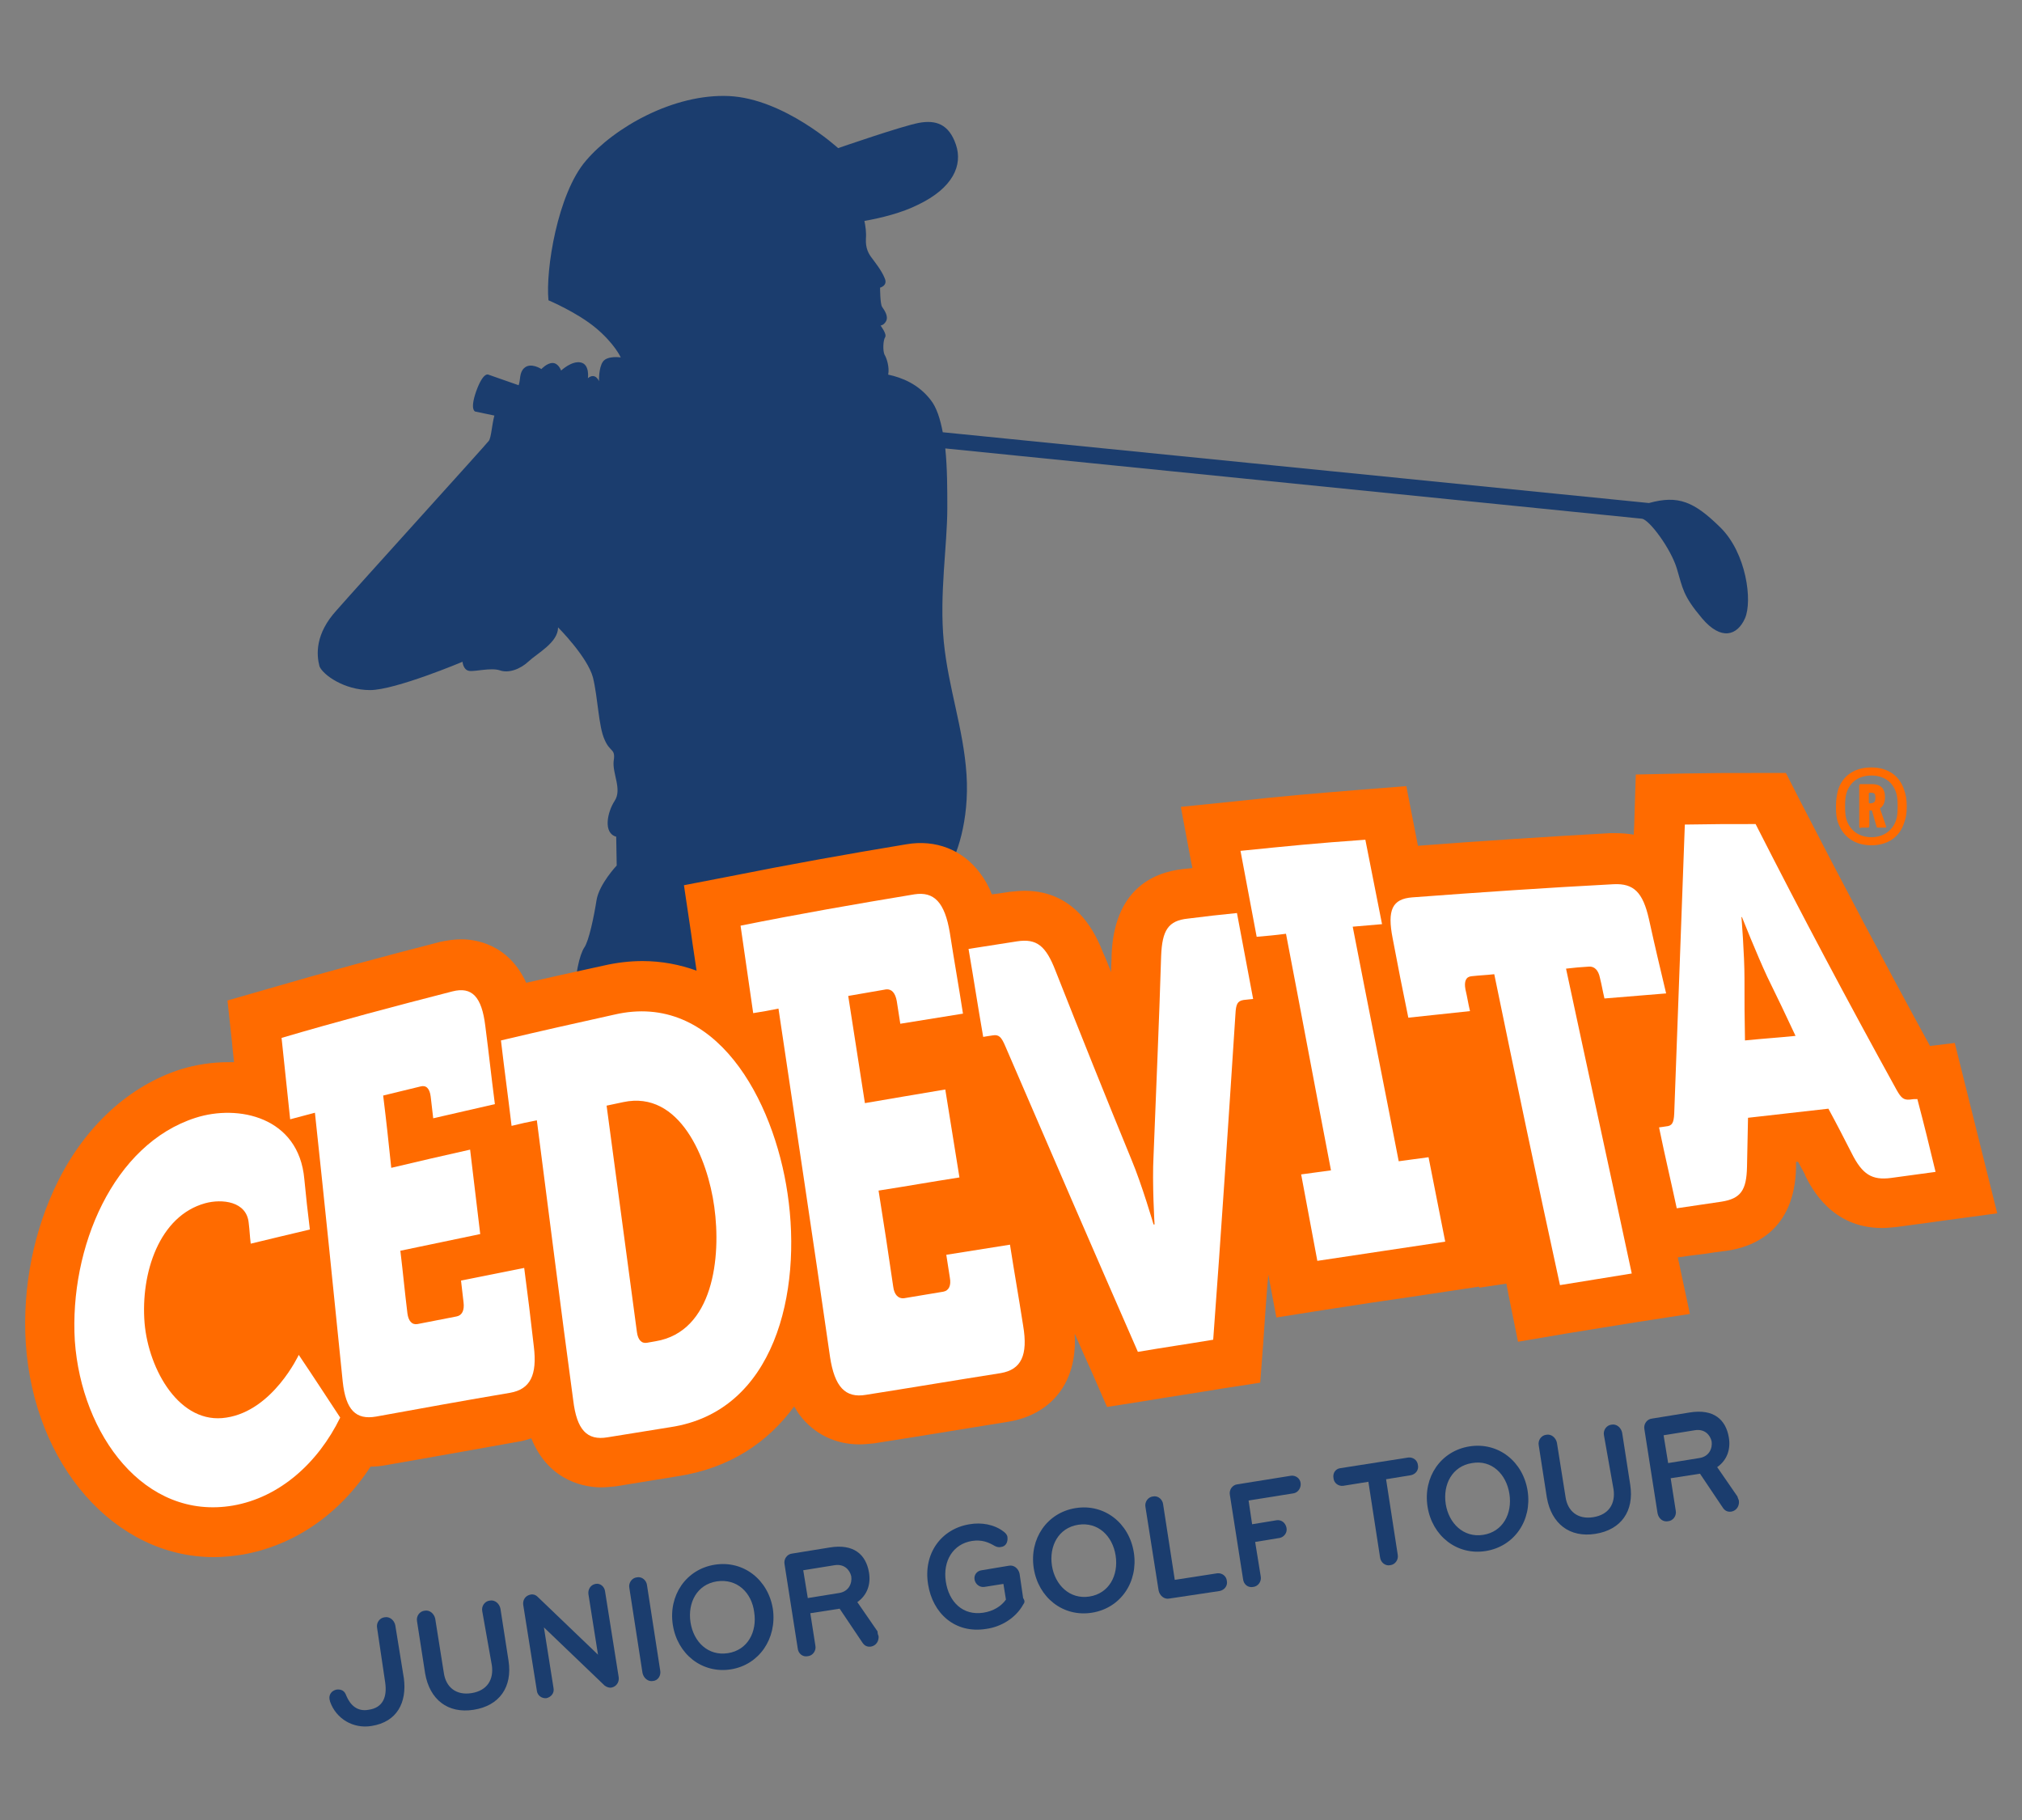
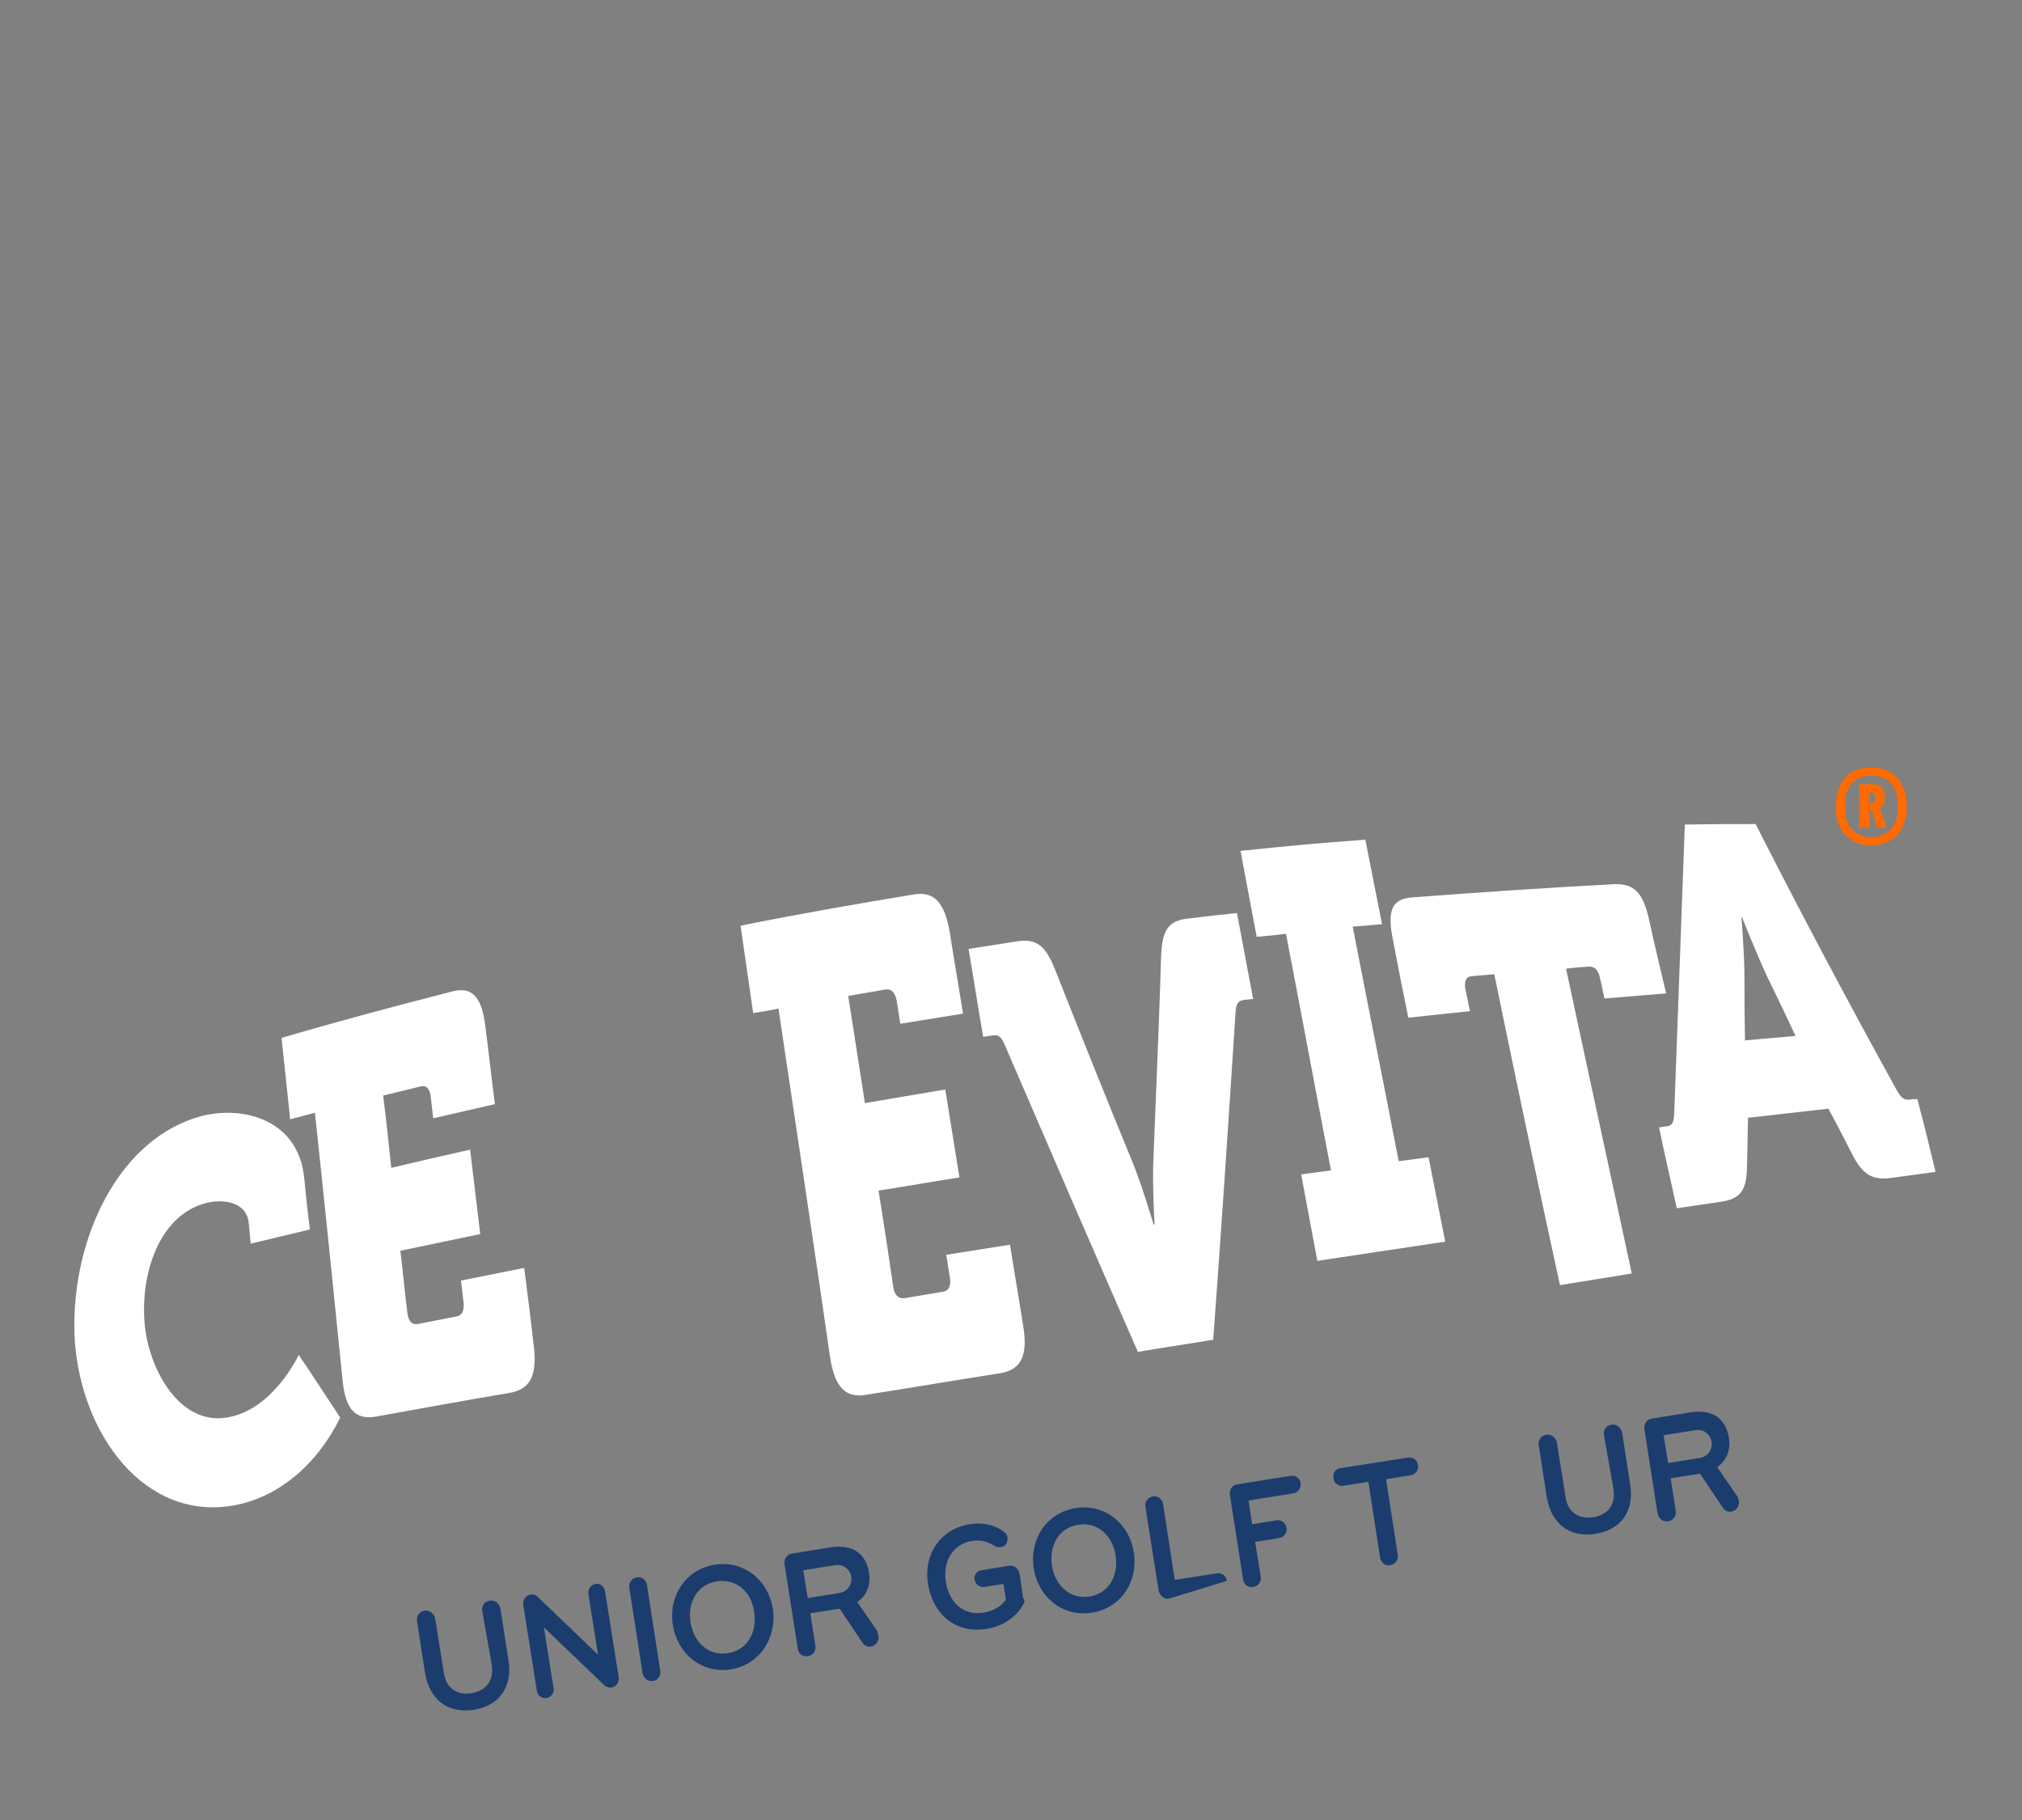
<svg xmlns="http://www.w3.org/2000/svg" version="1.1" id="Layer_1" x="0px" y="0px" viewBox="0 0 400 360" style="enable-background:new 0 0 400 360;" xml:space="preserve">
  <rect x="0" y="0" width="400" height="360" fill="#808080" stroke="none" />
  <style type="text/css"> .st0{fill:#1B3D6E;} .st1{fill:#FF6B00;} .st2{fill:#FFFFFF;} </style>
  <g>
    <g>
-       <path class="st0" d="M73.5,341.4c-3.6,0.6-7-1.4-8.2-4.8c0-0.1-0.1-0.4-0.1-0.4c-0.2-1,0.4-1.8,1.4-2c1-0.1,1.6,0.3,1.9,1.2 c0.8,1.9,2.2,3.2,4.4,2.8c2.9-0.4,3.7-2.6,3.3-5.4L74.6,322c-0.2-1,0.5-2,1.5-2.1c1-0.2,1.9,0.6,2.1,1.6l1.7,10.5 C80.5,336.7,78.6,340.6,73.5,341.4z" />
      <path class="st0" d="M95.4,318.7c-0.2-1,0.5-2,1.5-2.1c1-0.2,1.9,0.6,2.1,1.6l1.6,10.3c0.8,5.2-1.8,8.9-6.9,9.7 c-5.1,0.8-8.7-2-9.6-7.2l-1.6-10.3c-0.2-1,0.5-2,1.5-2.1c1-0.2,1.9,0.6,2.1,1.6l1.7,10.7c0.4,2.8,2.4,4.5,5.5,4 c3.1-0.5,4.4-2.7,4-5.5L95.4,318.7z" />
      <path class="st0" d="M121,333.8c-0.5,0.1-1-0.1-1.4-0.4l-12-11.5l1.9,12c0.2,1-0.5,1.8-1.4,2c-0.9,0.1-1.8-0.5-1.9-1.5l-2.7-17 c-0.1-0.9,0.4-1.8,1.5-2c0.5-0.1,1,0.1,1.3,0.4l12,11.5l-1.9-12c-0.1-0.9,0.4-1.8,1.4-2c1-0.2,1.8,0.6,1.9,1.5l2.7,17 C122.5,332.8,121.9,333.6,121,333.8z" />
      <path class="st0" d="M129.2,332.5c-1,0.2-1.9-0.6-2.1-1.6l-2.6-16.8c-0.2-1,0.5-2,1.5-2.1c1-0.2,1.9,0.6,2,1.6l2.6,16.8 C130.8,331.4,130.2,332.4,129.2,332.5z" />
      <path class="st0" d="M144.6,330.2c-5.7,0.9-10.6-3-11.5-8.8c-0.9-5.8,2.6-11,8.3-11.9c5.7-0.9,10.6,3,11.5,8.8 C153.7,324.1,150.2,329.3,144.6,330.2z M141.8,312.8c-3.9,0.6-5.8,4.2-5.2,8.1s3.5,6.7,7.4,6.1c3.9-0.6,5.8-4.2,5.2-8.1 C148.7,315,145.8,312.2,141.8,312.8z" />
      <path class="st0" d="M173.8,323.6c0.1,0.9-0.4,1.9-1.5,2.1c-0.8,0.1-1.3-0.2-1.7-0.8l-4.5-6.7l-5.8,0.9l1,6.4c0.2,1-0.5,2-1.5,2.1 c-1,0.2-1.9-0.5-2-1.6l-2.6-16.6c-0.2-1,0.5-2,1.5-2.1l7.4-1.2c4.8-0.8,7.2,1.4,7.8,4.9c0.4,2.3-0.3,4.5-2.3,5.9l4,5.8 C173.6,323.1,173.7,323.4,173.8,323.6z M165.1,309.6l-6.2,1l0.9,5.5l6.2-1c1.9-0.3,2.6-1.9,2.4-3.3 C168.1,310.5,167,309.3,165.1,309.6z" />
      <path class="st0" d="M202.4,317.4c-1.5,2.7-4.4,4.4-7.3,4.8c-6.2,1-10.6-3.1-11.5-8.8c-1-6.1,2.6-11,8.2-11.9 c2.3-0.4,4.9,0,6.8,1.5c0.4,0.3,0.7,0.7,0.7,1.1c0.1,0.9-0.3,1.8-1.3,1.9c-0.4,0.1-0.8,0-1.2-0.2c-1.2-0.7-2.5-1.3-4.5-1 c-3.8,0.6-5.8,4-5.2,8c0.6,4.1,3.4,6.8,7.4,6.2c2-0.3,3.6-1.3,4.5-2.6l-0.5-3.1l-3.8,0.6c-0.9,0.1-1.7-0.5-1.9-1.4 c-0.2-1,0.5-1.8,1.4-1.9l5.4-0.9c1-0.2,1.9,0.6,2.1,1.6l0.7,4.8C202.8,316.7,202.7,317,202.4,317.4z" />
      <path class="st0" d="M216,319c-5.7,0.9-10.6-3-11.5-8.8c-0.9-5.8,2.6-11,8.3-11.9c5.7-0.9,10.6,3,11.5,8.8 C225.2,312.9,221.7,318.1,216,319z M213.3,301.6c-3.9,0.6-5.8,4.2-5.2,8.1c0.6,3.8,3.5,6.7,7.4,6.1c3.9-0.6,5.8-4.2,5.2-8.1 C220.1,303.8,217.2,301,213.3,301.6z" />
-       <path class="st0" d="M231.3,316.2c-1,0.2-1.9-0.6-2.1-1.6l-2.6-16.5c-0.2-1,0.5-2,1.5-2.1c1-0.2,1.9,0.6,2,1.6l2.3,14.9l8.4-1.3 c0.9-0.1,1.8,0.5,1.9,1.5c0.2,1-0.5,1.8-1.4,2L231.3,316.2z" />
+       <path class="st0" d="M231.3,316.2c-1,0.2-1.9-0.6-2.1-1.6l-2.6-16.5c-0.2-1,0.5-2,1.5-2.1c1-0.2,1.9,0.6,2,1.6l2.3,14.9l8.4-1.3 c0.9-0.1,1.8,0.5,1.9,1.5L231.3,316.2z" />
      <path class="st0" d="M255.8,295.4l-8.8,1.4l0.7,4.7l4.9-0.8c0.9-0.1,1.7,0.5,1.9,1.5c0.2,1-0.5,1.8-1.3,2l-4.9,0.8l1.1,6.8 c0.2,1-0.5,2-1.5,2.1c-1,0.2-1.9-0.5-2-1.6l-2.6-16.6c-0.2-1,0.5-2,1.5-2.1l10.6-1.7c0.9-0.1,1.8,0.5,1.9,1.5 S256.7,295.3,255.8,295.4z" />
      <path class="st0" d="M279.1,291.8l-4.9,0.8l2.3,14.9c0.2,1-0.5,2-1.5,2.1c-1,0.2-1.9-0.6-2-1.6l-2.3-14.9l-5,0.8 c-0.9,0.1-1.8-0.5-1.9-1.5c-0.2-1,0.4-1.9,1.4-2l13.4-2.1c0.9-0.1,1.8,0.5,1.9,1.5C280.7,290.7,280.1,291.6,279.1,291.8z" />
-       <path class="st0" d="M293.9,306.8c-5.7,0.9-10.6-3-11.5-8.8c-0.9-5.8,2.6-11,8.3-11.9s10.6,3,11.5,8.8 C303.1,300.7,299.6,305.9,293.9,306.8z M291.2,289.4c-3.9,0.6-5.8,4.2-5.2,8.1c0.6,3.8,3.5,6.7,7.4,6.1c3.9-0.6,5.8-4.2,5.2-8.1 C298,291.6,295.1,288.7,291.2,289.4z" />
      <path class="st0" d="M317.3,283.9c-0.2-1,0.5-2,1.5-2.1c1-0.2,1.9,0.6,2.1,1.6l1.6,10.3c0.8,5.2-1.8,8.9-6.9,9.7 c-5.1,0.8-8.7-2-9.6-7.2l-1.6-10.3c-0.2-1,0.5-2,1.5-2.1c1-0.2,1.9,0.6,2.1,1.6l1.7,10.7c0.4,2.8,2.4,4.5,5.5,4 c3.1-0.5,4.4-2.7,4-5.5L317.3,283.9z" />
      <path class="st0" d="M344,296.9c0.1,0.9-0.4,1.9-1.5,2.1c-0.8,0.1-1.3-0.2-1.7-0.8l-4.5-6.7l-5.8,0.9l1,6.4c0.2,1-0.5,2-1.5,2.1 c-1,0.2-1.9-0.5-2.1-1.6l-2.6-16.6c-0.2-1,0.5-2,1.5-2.1l7.4-1.2c4.8-0.8,7.2,1.4,7.8,4.9c0.4,2.3-0.3,4.5-2.3,5.9l4,5.8 C343.8,296.4,344,296.7,344,296.9z M335.3,282.9l-6.2,1l0.9,5.5l6.2-1c1.9-0.3,2.6-1.9,2.4-3.3 C338.3,283.8,337.2,282.6,335.3,282.9z" />
    </g>
    <g>
-       <path class="st0" d="M73.2,136.5c5,0,18.3-5.6,18.3-5.6s0.1,1.6,1.3,1.8c1.1,0.2,4.3-0.7,6.1-0.1c1.7,0.6,4-0.2,5.7-1.8 c1.7-1.6,5.8-3.7,5.8-6.7c0,0,5.8,5.8,6.9,9.9c1,4.1,1.1,9.7,2.3,12.3c1.1,2.6,2.2,1.7,1.8,4.2c-0.3,2.5,1.7,5.6,0.2,7.9 c-1.5,2.3-2.3,6.4,0.3,7.1l0.1,5.7c0,0-3.5,3.7-4,6.9c-0.5,3.2-1.5,8-2.4,9.3c-0.9,1.3-2.1,5.9-1.5,9.5c0.6,3.5,0.8,11.5,0.1,14.3 c-0.4,1.6-1.4,3.8-2,6.2c9.7-2.8,19.5-5.5,29.1-7.9c1.3-0.3,2.6-0.5,3.8-0.5c2.2,0,8.5,0.7,11.8,7.9c4.4-1,8.2-1.9,14.1-3.1 c2.4-0.5,4.7-0.8,7-0.8c2.2,0,4.3,0.3,6.3,0.7c0-0.1,0.1-0.2,0.1-0.3c1-2.8,0.5-3.6,0.5-3.6s0.9-0.7,1.3-6l-0.7-4.7l1-0.2 c0-2.7-0.2-4.5-1-7.2c-1.1-3.8-2-4.7-2-4.7s0.8-6.5,1.9-8.2c0,0,0.2-1-0.6-1.5c0,0,0.6-2.6,2.5-5.1c1.9-2.5,4.5-9.9,3.9-19 c-0.6-9.1-3.6-17.1-4.5-26.3c-0.9-9.3,0.7-19,0.7-26.4c0-3.7,0-7.9-0.4-11.8l137.8,13.9h0c1.5,0.2,5.7,5.9,6.9,9.8 c1.2,4,1.2,5.4,5,9.9c3.8,4.5,7,3.4,8.5,0c1.5-3.4,0.3-12.9-4.9-18c-5.2-5.1-8.3-6.4-14.1-4.8l-139.7-14c-0.5-2.6-1.2-4.9-2.4-6.4 c-2.4-3.1-5.6-4.4-8.4-5c0.3-1.4-0.3-3.3-0.7-3.9c-0.4-0.8-0.3-2.9,0.1-3.5c0.4-0.6-0.9-2.3-0.9-2.3s0.7-0.1,1.1-0.9 c0.5-1-0.4-2.2-0.8-2.8c-0.4-0.6-0.4-3.8-0.4-3.8s1.6-0.4,0.9-1.9c-0.6-1.5-1.9-3.1-2.4-3.8c-0.8-1-1.4-2.1-1.3-4 c0.1-1.2-0.1-2.6-0.3-3.5c3.4-0.6,7.4-1.6,10.6-3.2c6.9-3.3,8.9-7.8,7.5-11.9c-1.4-4.1-4-4.9-7.3-4.3c-3.3,0.6-16,5-16,5 s-10.7-9.8-21.6-10.3c-10.9-0.5-22.7,6.2-28.3,12.8c-5.6,6.5-8,21.6-7.4,27.6c0,0,5.7,2.4,9.4,5.5c3.7,3.1,4.9,5.8,4.9,5.8 s-2.6-0.4-3.5,0.8c-0.9,1.2-0.8,3.9-0.8,3.9s-0.7-1.8-2.2-0.6c0,0,0.4-2.7-1.4-3.1c-1.8-0.4-3.9,1.6-3.9,1.6s-0.5-1.5-1.7-1.5 c-1.1,0-2.2,1.2-2.2,1.2s-2.1-1.4-3.4-0.2c-1,0.9-0.7,2.3-1.1,3.4l-6-2.1c0,0-1-0.6-2.4,3.3c-1.3,3.7-0.2,4-0.2,4l3.8,0.8 c-0.5,1.8-0.6,4.3-1.1,5c-0.5,0.7-25.9,28.7-30.1,33.5c-4.3,4.7-4,8.8-3.4,11.1C63.9,133.5,68.1,136.5,73.2,136.5z" />
-     </g>
+       </g>
    <g>
      <g>
-         <path class="st1" d="M386.7,206.3l-4.9,0.6c-8.7-15.9-17.3-32.2-25.7-48.5l-2.8-5.5l-6.1,0c-5.7,0-8.5,0-14.1,0.1l-9.5,0.2 l-0.3,9.5c0,0.8-0.1,1.6-0.1,2.4c-1.2-0.2-2.4-0.3-3.6-0.3c-0.3,0-0.7,0-1.1,0c-12.3,0.7-25.1,1.5-38,2.5c-0.2-1-0.4-2-0.6-3.1 l-1.7-8.7l-8.9,0.7c-9.8,0.8-14.8,1.2-24.9,2.3l-10.8,1.1l2,10.7c0.1,0.5,0.2,1,0.3,1.4c-0.6,0.1-1.2,0.1-1.9,0.2 c-6.2,0.7-13.6,4.3-14.1,17c0,1.1-0.1,2.3-0.1,3.4c-0.5-1.3-1-2.6-1.6-3.9c-1.2-3-4.9-12.2-15.5-12.2c-0.9,0-1.9,0.1-2.9,0.2 c-1.4,0.2-2.5,0.4-3.6,0.5c-0.6-1.6-1.4-3-2.4-4.3c-3.4-4.5-8.7-6.6-14.5-5.6c-11.5,1.9-23.2,4-34.7,6.3l-9.3,1.8l1.4,9.4 c0.4,3,0.8,5.3,1.1,7.5c-3.3-1.2-6.9-1.9-10.7-1.9c-2.5,0-5.1,0.3-7.7,0.9c-6.4,1.4-10.5,2.3-15.3,3.4 c-3.6-7.9-10.4-8.6-12.8-8.6c-1.4,0-2.8,0.2-4.2,0.5c-11.3,2.9-22.8,6-34.1,9.3l-8,2.3l0.9,8.3c0.1,1.4,0.3,2.7,0.4,3.9 c-0.4,0-0.8,0-1.2,0c-3.1,0-6.4,0.5-9.3,1.4c-10.1,3.2-18.8,11.1-24.3,22.1c-4.8,9.6-7.1,21-6.4,32.1 c1.6,24.1,17.6,42.3,37.2,42.3c1.9,0,3.8-0.2,5.7-0.5c10.2-1.8,19.2-8,25.3-17.4c1,0,2-0.1,3.1-0.3c7.9-1.4,16.6-2.9,26.5-4.7 c0.6-0.1,1.3-0.3,2.2-0.6c3.6,8.9,11.2,9.7,13.8,9.7c0.9,0,1.9-0.1,2.9-0.2c4.9-0.8,7.4-1.2,12.3-2c10.3-1.6,17.8-6.7,23-13.8 c0.4,0.6,0.7,1.2,1.1,1.7c2.8,3.7,7,5.8,11.8,5.8c0.9,0,1.9-0.1,2.9-0.2l8.2-1.3c6.2-1,12.3-2,18.5-3c5.3-0.9,9.4-3.8,11.5-8.3 c1.2-2.6,1.7-5.6,1.5-9.1c1.1,2.5,2.2,5,3.3,7.4l3.1,7.1l7.6-1.2c6-1,8.9-1.4,14.9-2.4l7.8-1.2l0.6-7.9c0.3-4.5,0.6-9,1-13.5 l1.6,8.5l9.5-1.5c7.1-1.1,11.7-1.8,17.3-2.6l13.3-2l0.1,0.2l5.3-0.8c0.1,0.7,0.3,1.4,0.4,2.1l1.9,9.4l9.4-1.6 c5.6-0.9,8.5-1.4,14.2-2.3l10.4-1.6l-2.2-10.3c-0.1-0.3-0.1-0.6-0.2-0.9l0.9-0.1c1.8-0.3,3.1-0.4,4.5-0.6 c1.3-0.2,2.6-0.4,4.3-0.6c5-0.7,13.5-3.8,13.7-16.6c0-0.3,0-0.7,0-1l0.4,0c0.4,0.8,0.9,1.6,1.4,2.6l0,0.1 c1.3,2.6,5.3,10.4,15.2,10.4c0.9,0,1.8-0.1,2.9-0.2l3.7-0.5c1.6-0.2,3-0.4,5.1-0.7l11.1-1.5L386.7,206.3L386.7,206.3z" />
        <path class="st1" d="M363.6,162.7c-0.3-0.8-0.4-1.7-0.4-3.2c0-1.4,0.2-2.4,0.4-3.2c0.9-2.9,3.3-4.5,6.6-4.5 c3.2,0,5.6,1.6,6.5,4.5c0.3,0.8,0.5,1.8,0.5,3.2c0,1.5-0.2,2.4-0.5,3.2c-0.9,2.9-3.3,4.5-6.5,4.5 C367,167.2,364.6,165.6,363.6,162.7L363.6,162.7z M375.1,162.2c0.2-0.6,0.3-1.4,0.3-2.7c0-1.3-0.1-2.1-0.3-2.7 c-0.7-2.2-2.5-3.4-4.9-3.4c-2.4,0-4.2,1.2-4.9,3.4c-0.2,0.6-0.3,1.4-0.3,2.7c0,1.3,0.1,2.1,0.3,2.7c0.7,2.1,2.5,3.4,4.9,3.4 C372.6,165.6,374.4,164.3,375.1,162.2L375.1,162.2z M368.1,163.8c-0.2,0-0.3-0.1-0.3-0.3v-8.1c0-0.2,0.1-0.3,0.3-0.3h2.2 c1.7,0,2.6,0.8,2.6,2.6c0,1.1-0.4,1.8-1,2.2l1.2,3.5c0.1,0.2,0,0.3-0.2,0.3h-1.4c-0.2,0-0.3-0.1-0.3-0.3l-0.9-3.1h-0.4 c-0.1,0-0.1,0-0.1,0.2v2.9c0,0.2-0.1,0.3-0.3,0.3H368.1z M371,157.8c0-0.8-0.2-1-0.9-1h-0.2c-0.1,0-0.2,0-0.2,0.2v1.7 c0,0.1,0,0.2,0.2,0.2h0.2C370.8,158.8,371,158.6,371,157.8L371,157.8z" />
      </g>
      <path class="st2" d="M38.7,221.1c8.4-2.7,20.4-0.2,21.5,12.1c0.4,4,0.6,6,1.1,10c-4.7,1.1-7.1,1.7-11.7,2.8 c-0.2-1.6-0.2-2.5-0.4-4.1c-0.4-4.3-5.3-4.8-8.6-3.9c-9.1,2.5-12.8,13.8-12,23.7c0.8,9.3,7,20.2,16.2,18.7 C54,279,59.1,268,59.1,268c3.3,4.9,4.9,7.4,8.2,12.4c-4.4,9-12,15.8-21.2,17.4c-17.5,3-30-14-31.3-32.6 C13.7,246.8,22.4,226.3,38.7,221.1L38.7,221.1z" />
      <path class="st2" d="M62.3,220.1c-2,0.5-2.9,0.8-4.9,1.3c-0.7-6.4-1-9.7-1.7-16.1c11.2-3.3,22.5-6.3,33.8-9.2 c3.9-1,5.8,1.1,6.5,6.8c0.8,6.2,1.1,9.3,1.9,15.5c-4.9,1.1-7.3,1.7-12.2,2.8c-0.2-1.7-0.3-2.6-0.5-4.3c-0.2-1.6-0.9-2.3-2-2 c-3,0.7-4.4,1.1-7.4,1.8c0.7,5.7,1,8.6,1.6,14.3c6.3-1.5,9.4-2.2,15.6-3.6c0.8,6.7,1.2,10.1,2,16.7c-6.3,1.3-9.5,2-15.8,3.3 c0.6,5,0.8,7.5,1.4,12.4c0.2,1.5,0.9,2.3,2,2.1c3.1-0.6,4.6-0.9,7.7-1.5c1.1-0.2,1.6-1.2,1.4-2.8c-0.2-1.7-0.3-2.6-0.5-4.3 c5-1,7.5-1.5,12.5-2.5c0.8,6.2,1.2,9.3,1.9,15.5c0.7,5.7-0.7,8.5-4.7,9.2c-8.9,1.5-17.7,3.1-26.5,4.7c-4,0.7-6-1.3-6.6-6.9 C66,255.5,64.2,237.8,62.3,220.1L62.3,220.1z" />
-       <path class="st2" d="M106.2,221.6c-2,0.4-3,0.6-5,1.1c-0.8-6.7-1.3-10.1-2.1-16.9c8.9-2.1,13.4-3.1,22.4-5.1 c20.1-4.7,31.6,16.9,34.3,35.4c2.9,19.5-2.5,43.1-23.2,46.2c-5,0.8-7.4,1.2-12.4,2c-4.1,0.7-6.1-1.5-6.8-7.3 C110.9,258.6,108.6,240.1,106.2,221.6L106.2,221.6z M128,265.6c0.7-0.1,1-0.2,1.7-0.3c11.4-1.9,13-16.6,11.6-26.6 c-1.3-9.5-6.8-23.1-18-20.7c-1.3,0.3-2,0.4-3.3,0.7c2,14.9,4,29.8,6,44.8C126.2,265,126.9,265.8,128,265.6L128,265.6z" />
      <path class="st2" d="M154,199.5c-2,0.4-3,0.6-5,0.9c-1-6.9-1.5-10.4-2.5-17.3c11.4-2.3,22.9-4.3,34.4-6.2c3.9-0.6,6,1.6,7,7.6 c1,6.4,1.6,9.6,2.6,16c-5,0.8-7.4,1.2-12.4,2c-0.3-1.8-0.4-2.7-0.7-4.5c-0.3-1.6-1-2.4-2.1-2.3c-3,0.5-4.5,0.8-7.5,1.3 c1.3,8.5,2,12.7,3.3,21.2c6.3-1.1,9.5-1.6,15.9-2.7c1.1,7,1.7,10.4,2.8,17.4c-6.4,1-9.6,1.6-16,2.6c1.2,7.6,1.8,11.4,2.9,19 c0.2,1.6,1,2.4,2.1,2.3c3.1-0.5,4.7-0.8,7.8-1.3c1.1-0.2,1.6-1.2,1.3-2.8c-0.3-1.8-0.4-2.7-0.7-4.5c5-0.8,7.6-1.2,12.6-2 c1,6.4,1.6,9.6,2.6,16c1,5.9-0.4,8.7-4.4,9.4c-8.9,1.4-17.8,2.9-26.7,4.3c-4.1,0.7-6.2-1.6-7.1-7.5 C160.9,245.4,157.4,222.4,154,199.5L154,199.5z" />
      <path class="st2" d="M198.9,207c-0.8-1.9-1.3-2.4-2.5-2.2c-0.8,0.1-1.2,0.2-1.9,0.3c-1.2-6.9-1.7-10.4-2.9-17.4 c3.9-0.6,5.8-0.9,9.6-1.5c3.9-0.6,5.7,0.9,7.6,5.8c4.9,12.4,9.9,24.9,15,37.3c2.1,5,4.4,12.9,4.4,12.9l0.2,0c0,0-0.5-8.2-0.2-13.6 c0.5-13.1,1.1-26.3,1.5-39.5c0.2-5.1,1.4-7,5.3-7.4c3.9-0.5,5.8-0.7,9.7-1.1c1.3,6.8,1.9,10.2,3.2,17c-0.8,0.1-1.2,0.1-1.9,0.2 c-1.2,0.2-1.5,0.8-1.6,2.8c-1.4,21.5-2.8,42.9-4.4,64.4c-6,1-9,1.4-14.9,2.4C216.3,247.3,207.6,227.2,198.9,207L198.9,207z" />
      <path class="st2" d="M257.4,232.3c2.4-0.3,3.5-0.5,5.9-0.8c-3-15.6-5.9-31.2-8.9-46.8c-2.3,0.3-3.5,0.4-5.8,0.6 c-1.3-6.8-1.9-10.2-3.2-17c9.9-1,14.8-1.5,24.7-2.2c1.3,6.7,2,10,3.3,16.7c-2.3,0.2-3.5,0.3-5.8,0.5c3,15.5,6.1,30.9,9.1,46.4 c2.4-0.3,3.5-0.5,5.9-0.8c1.3,6.7,2,10,3.3,16.7c-10.1,1.5-15.2,2.3-25.3,3.8C259.3,242.6,258.7,239.1,257.4,232.3L257.4,232.3z" />
      <path class="st2" d="M295.6,192.7c-1.8,0.2-2.7,0.2-4.5,0.4c-1.1,0.1-1.5,1-1.2,2.6c0.4,1.7,0.5,2.6,0.9,4.3 c-4.9,0.5-7.3,0.8-12.2,1.3c-1.3-6.3-1.9-9.4-3.1-15.7c-1.1-5.6-0.1-7.8,3.9-8.1c13.3-1,26.5-1.9,39.8-2.6c4-0.2,5.8,1.6,7,6.9 c1.3,5.9,2,8.8,3.4,14.7c-4.9,0.4-7.3,0.6-12.2,1c-0.4-1.7-0.5-2.5-0.9-4.1c-0.3-1.5-1.1-2.3-2.2-2.2c-1.8,0.1-2.7,0.2-4.5,0.4 c4.3,20.1,8.7,40.2,13,60.3c-5.7,0.9-8.5,1.4-14.2,2.3C304.1,233.6,299.8,213.1,295.6,192.7L295.6,192.7z" />
      <path class="st2" d="M328.2,223c0.6-0.1,0.9-0.1,1.4-0.2c1.2-0.1,1.5-0.7,1.6-2.5c0.7-19.1,1.4-38.2,2.1-57.2 c5.6-0.1,8.4-0.1,14-0.1c9,17.7,18.3,35.2,27.9,52.6c0.9,1.6,1.4,2,2.6,1.9c0.6-0.1,0.9-0.1,1.5-0.1c1.5,5.7,2.2,8.6,3.6,14.4 c-3.5,0.5-5.3,0.7-8.8,1.2c-3.8,0.5-5.7-0.7-7.8-4.9c-1.8-3.5-2.7-5.3-4.6-8.8c-6.4,0.7-9.5,1.1-15.9,1.8 c-0.1,3.9-0.1,5.8-0.2,9.7c-0.1,4.6-1.2,6.3-5.1,6.9c-3.5,0.5-5.3,0.8-8.8,1.3C330.3,232.5,329.5,229.3,328.2,223L328.2,223z M355.2,204.9c-2.2-4.7-3.3-7-5.6-11.7c-2.1-4.5-5-11.8-5-11.8l-0.1,0c0,0,0.6,7.4,0.6,12.1c0,4.9,0,7.4,0.1,12.3 C349.2,205.4,351.2,205.3,355.2,204.9L355.2,204.9z" />
    </g>
  </g>
</svg>